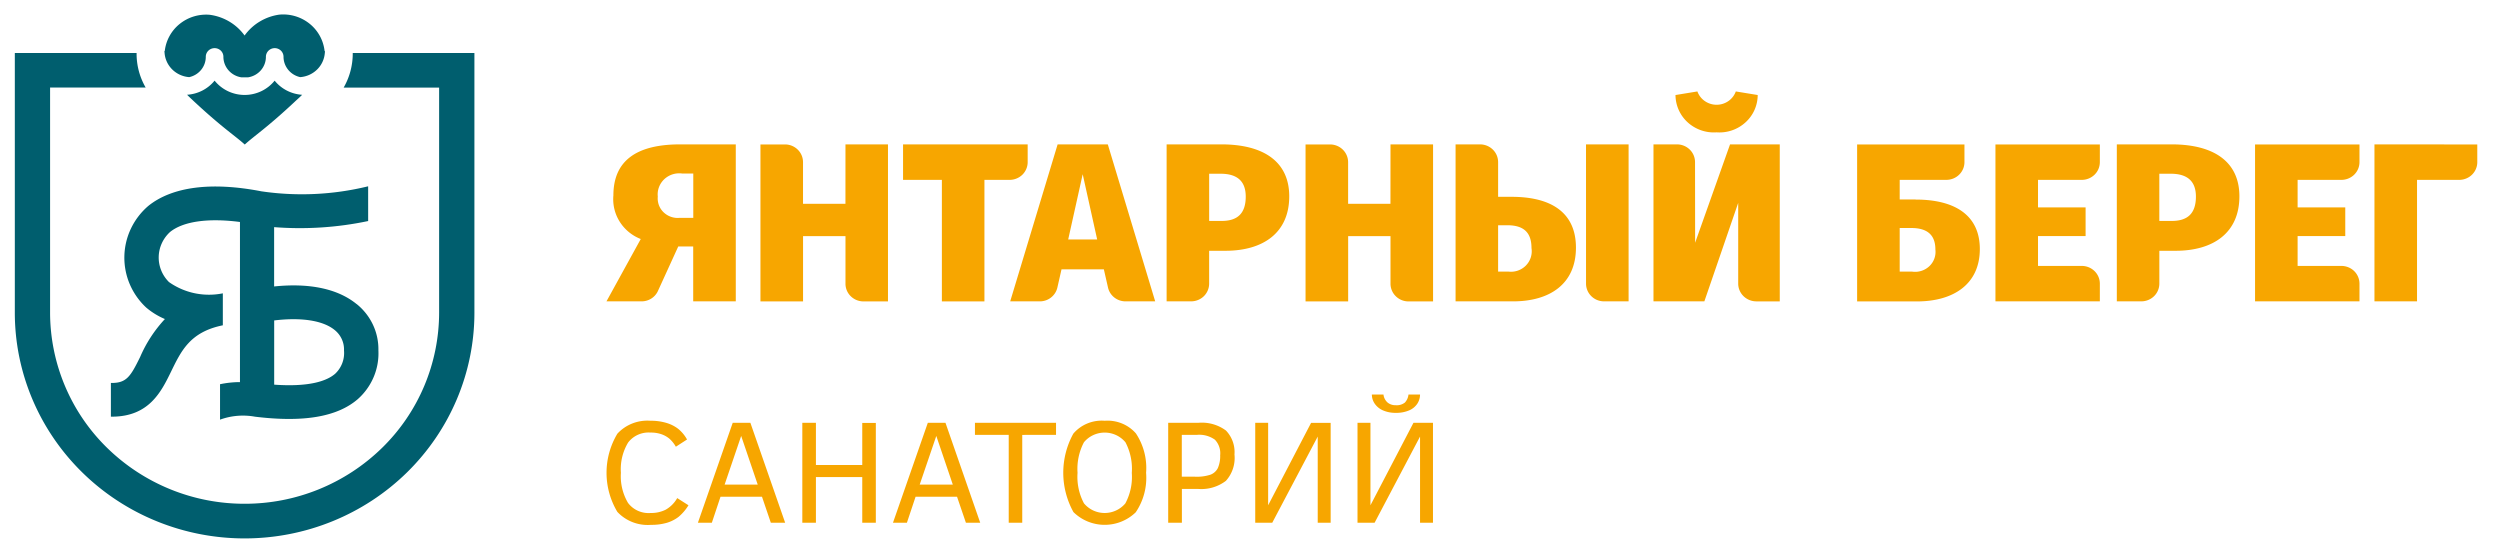
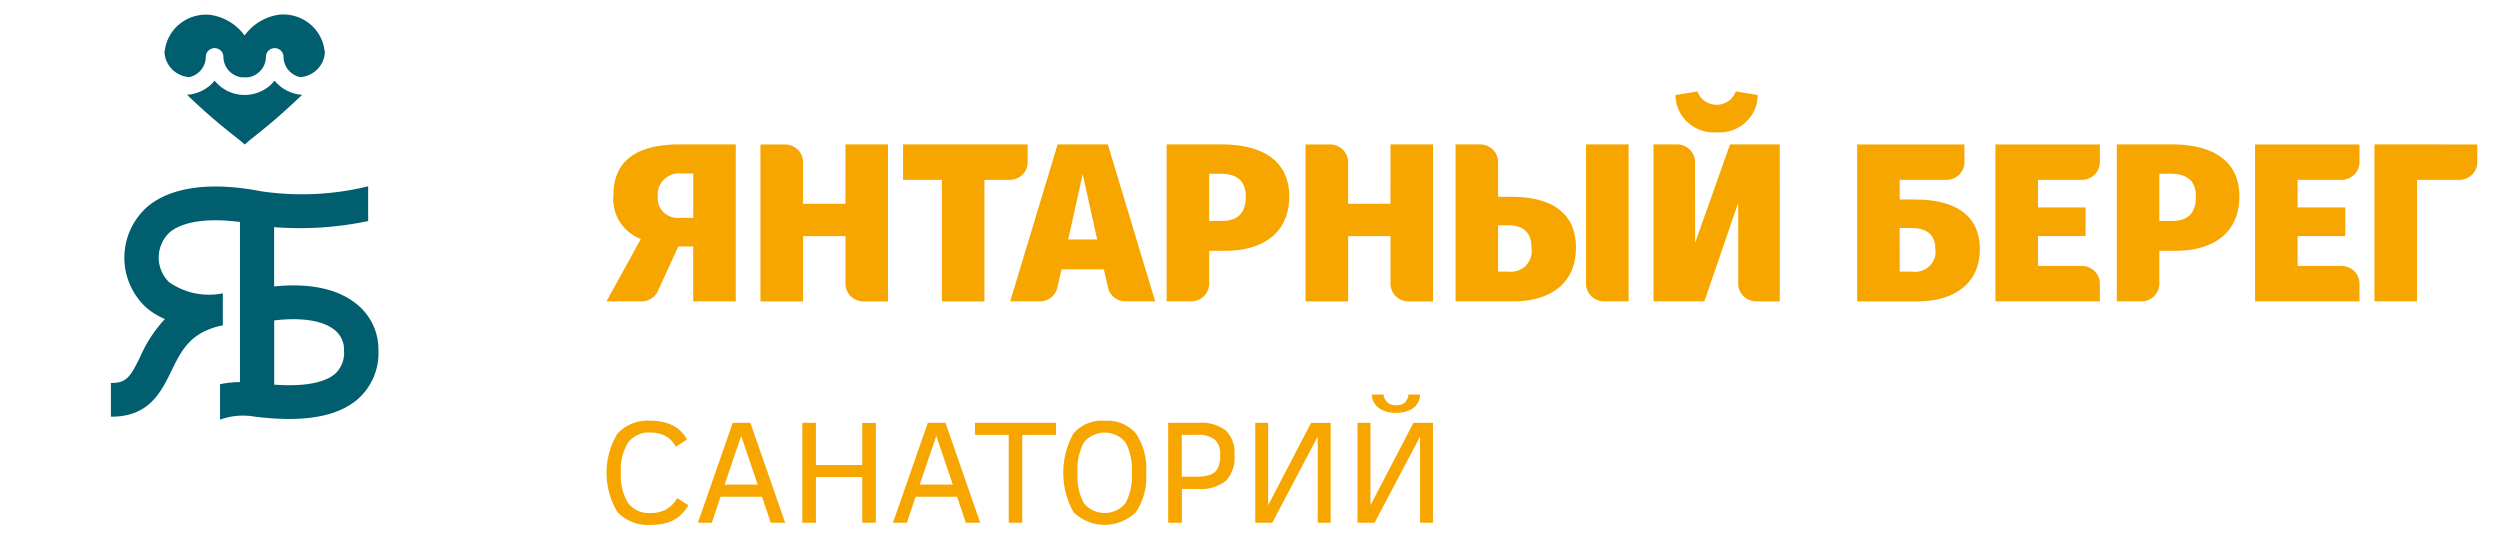
<svg xmlns="http://www.w3.org/2000/svg" width="208" height="46" fill="none">
  <path d="M57.281 42.038c-.22.364-.498.69-.825.965a3.022 3.022 0 01-.98.496 4.536 4.536 0 01-1.304.168 3.485 3.485 0 01-1.531-.22 3.429 3.429 0 01-1.277-.858 6.334 6.334 0 01-.9-3.252c0-1.143.31-2.266.9-3.252a3.357 3.357 0 011.253-.855 3.413 3.413 0 011.51-.223c.447-.007.893.054 1.322.18.355.104.688.272.98.496.299.246.547.546.732.883l-.93.602a2.647 2.647 0 00-.544-.676 2.157 2.157 0 00-.661-.366 2.647 2.647 0 00-.9-.136 2.156 2.156 0 00-1.044.18c-.327.146-.61.37-.825.653a4.293 4.293 0 00-.598 2.514c-.06.872.145 1.742.589 2.5.215.288.502.516.833.664.331.148.695.21 1.058.18.434.01.864-.085 1.252-.278.4-.23.73-.563.954-.962l.936.597zm.785 1.452l2.896-8.312h1.47l2.893 8.313h-1.192l-.735-2.161h-3.452l-.72 2.16h-1.16zm2.223-3.173h2.753l-1.376-4.047-1.377 4.047zM71.74 43.49v-3.798h-3.855v3.799h-1.132v-8.313h1.132v3.508h3.855v-3.5h1.129v8.305h-1.13zm2.556 0l2.898-8.312h1.47l2.89 8.313h-1.19l-.738-2.161h-3.45l-.721 2.16h-1.16zm2.222-3.173h2.755L77.9 36.27l-1.38 4.047zm8.533-4.133v7.306h-1.125v-7.31h-2.81v-1.005h6.746v1.006l-2.811.003zm10.304 3.153a5.12 5.12 0 01-.862 3.285 3.7 3.7 0 01-2.595 1.044 3.7 3.7 0 01-2.587-1.061 6.751 6.751 0 01-.847-3.262 6.751 6.751 0 01.837-3.264 3.08 3.08 0 011.172-.848 3.133 3.133 0 011.436-.225c.487-.036.976.04 1.427.222.45.183.852.467 1.17.83a5.2 5.2 0 01.849 3.28zm-1.189 0a4.73 4.73 0 00-.527-2.536 2.22 2.22 0 00-.771-.597 2.26 2.26 0 00-1.916 0c-.299.14-.562.344-.77.597a4.74 4.74 0 00-.53 2.536 4.68 4.68 0 00.534 2.54c.208.25.47.453.767.592a2.256 2.256 0 002.676-.586 4.67 4.67 0 00.536-2.546m8.546-1.501a2.841 2.841 0 01-.716 2.17 3.37 3.37 0 01-2.336.671h-1.326v2.813h-1.139v-8.313h2.512a3.37 3.37 0 012.294.644 2.588 2.588 0 01.707 2.011m-1.186.021a1.637 1.637 0 00-.44-1.269 2.227 2.227 0 00-1.504-.403h-1.252v3.48h1.087c.443.023.886-.034 1.307-.17.266-.103.482-.3.607-.551.144-.344.21-.715.191-1.087m2.918 5.637v-8.312h1.074v6.86l3.574-6.858h1.627v8.31h-1.076v-7.168l-3.783 7.169h-1.416zm8.509.002v-8.313h1.077v6.86l3.578-6.86h1.624v8.313h-1.076v-7.17l-3.781 7.17h-1.422zm5.202-10.666c.001.279-.083.55-.24.782a1.522 1.522 0 01-.697.548c-.34.136-.706.202-1.073.193a2.59 2.59 0 01-1.054-.198 1.612 1.612 0 01-.7-.558 1.344 1.344 0 01-.243-.767h.966c.027.255.148.492.342.664.188.152.427.232.671.223.277.027.554-.053.771-.223.169-.185.272-.417.296-.664h.961zm-16.531-20.814h-4.553v13.06H99.1a1.525 1.525 0 001.062-.43 1.469 1.469 0 00.439-1.043v-2.734h1.358c3.122 0 5.306-1.484 5.306-4.532 0-2.892-2.145-4.321-5.651-4.321zm.021 6.37h-1.034v-3.927h.958c1.415 0 2.085.658 2.085 1.9 0 1.445-.727 2.027-2.009 2.027m24.118-2.008h-1.111v-2.886a1.46 1.46 0 00-.44-1.043 1.516 1.516 0 00-1.062-.432h-2.037v13.06h4.788c3.025 0 5.227-1.428 5.227-4.47 0-2.858-1.972-4.228-5.36-4.228m-.268 6.22h-.848V18.74h.766c1.437 0 2.011.677 2.011 1.9a1.69 1.69 0 01-.468 1.454 1.74 1.74 0 01-1.468.5m15.55-2.394l-.007-6.712a1.46 1.46 0 00-.44-1.043 1.516 1.516 0 00-1.062-.432h-1.956v13.06h4.233l2.816-8.195v6.723c.002.392.162.767.446 1.043.284.276.667.43 1.067.43h1.945V12.012h-4.136l-2.906 8.187zm1.783-9.19a3.23 3.23 0 001.287-.165 3.195 3.195 0 001.112-.656 3.08 3.08 0 001.025-2.283l-1.821-.298a1.668 1.668 0 01-.62.803 1.72 1.72 0 01-1.957 0 1.668 1.668 0 01-.62-.803l-1.822.299a3.104 3.104 0 001.022 2.279 3.243 3.243 0 002.394.825zm-91.783 5.248a3.51 3.51 0 00.525 2.185 3.613 3.613 0 001.752 1.443l-2.853 5.187h2.921c.28 0 .555-.077.793-.223.237-.146.428-.355.55-.602l1.709-3.743h1.243v4.568h3.543V12.012h-4.628c-3.676 0-5.555 1.39-5.555 4.246zm6.647-1.821v3.687h-1.13a1.684 1.684 0 01-1.338-.46 1.596 1.596 0 01-.485-1.306 1.724 1.724 0 01.1-.789c.095-.252.247-.479.445-.664a1.82 1.82 0 011.505-.465l.903-.003zm12.659 2.519h-3.529v-3.463a1.45 1.45 0 00-.439-1.043 1.503 1.503 0 00-1.061-.432h-2.042v13.06h3.545v-5.432h3.53v3.96a1.448 1.448 0 00.44 1.041 1.503 1.503 0 001.062.43h2.034V12.013h-3.537l-.002 4.944zm45.345 0h-3.522v-3.463a1.467 1.467 0 00-.44-1.043 1.52 1.52 0 00-1.062-.432h-2.039v13.06h3.545v-5.432h3.523v3.96a1.457 1.457 0 00.44 1.04 1.5 1.5 0 001.061.432h2.04V12.012h-3.542l-.004 4.944zm-27.691-4.943l-3.946 13.06h2.47c.334 0 .66-.112.922-.316.263-.204.449-.488.528-.808l.35-1.543h3.522l.352 1.543c.078.32.264.604.527.808.263.204.588.315.923.316h2.47l-3.943-13.06h-4.175zm.88 7.909l1.206-5.428 1.204 5.428h-2.41zm-3.372-6.435v-1.475H75.134v2.953h3.23v10.11h3.541v-10.11H84a1.523 1.523 0 001.063-.43 1.472 1.472 0 00.44-1.041M131.958 23.6a1.457 1.457 0 00.441 1.042 1.498 1.498 0 001.062.43h2.038v-13.06h-3.543l.002 11.587zm48.715-11.588h-4.554v13.06h2.037a1.524 1.524 0 001.062-.43 1.47 1.47 0 00.44-1.043v-2.734h1.357c3.121 0 5.303-1.484 5.303-4.532 0-2.892-2.142-4.321-5.645-4.321zm.014 6.37h-1.031v-3.927h.956c1.414 0 2.088.658 2.088 1.9 0 1.445-.73 2.027-2.013 2.027m-21.308-1.784h-1.324v-1.634h3.883c.398 0 .78-.154 1.062-.43.282-.276.441-.65.442-1.041v-1.475h-8.93v13.06h4.981c3.026 0 5.228-1.428 5.228-4.358 0-2.743-1.973-4.116-5.342-4.116m-.289 5.995h-1.035V18.97h.959c1.437 0 2.01.67 2.01 1.788a1.636 1.636 0 01-.504 1.391 1.726 1.726 0 01-1.432.45m6.933 2.474h8.686V23.6a1.46 1.46 0 00-.44-1.043 1.515 1.515 0 00-1.061-.432h-3.644v-2.483h3.959v-2.387h-3.959v-2.29h3.644a1.522 1.522 0 001.061-.431 1.456 1.456 0 00.44-1.041v-1.475h-8.686v13.055zm21.599 0h8.689V23.6a1.474 1.474 0 00-.929-1.363 1.532 1.532 0 00-.576-.112h-3.643v-2.483h3.965v-2.387h-3.965v-2.29h3.643c.398 0 .781-.155 1.063-.43.282-.277.441-.651.442-1.042v-1.475h-8.689v13.055zm9.935-13.061v13.06h3.542V14.965h3.512a1.52 1.52 0 001.061-.43c.281-.277.44-.65.44-1.041v-1.475l-8.555-.007z" fill="#F7A600" />
  <g clip-path="url(#clip0_2098_632)" fill="#005E6E">
    <path d="M29.664 25.295c-1.56-1.27-3.91-1.766-6.857-1.462v-4.935c2.619.204 5.254.033 7.823-.507V15.5a23.185 23.185 0 01-8.888.417c-4.169-.808-7.424-.383-9.41 1.222a5.725 5.725 0 00-1.442 1.887 5.632 5.632 0 00-.094 4.617 5.715 5.715 0 001.364 1.942c.466.397.993.72 1.56.959-.866.93-1.564 2-2.063 3.162-.799 1.621-1.13 2.18-2.431 2.155v2.806h.078c3.095 0 4.11-2.07 4.931-3.753.837-1.71 1.569-3.294 4.305-3.849v-2.66a5.81 5.81 0 01-2.34-.007 5.76 5.76 0 01-2.14-.93 2.896 2.896 0 01-.645-.965 2.854 2.854 0 01.048-2.263 2.9 2.9 0 01.685-.938c1.1-.891 3.186-1.177 5.817-.833v13.322a8.212 8.212 0 00-1.658.176v2.948a5.582 5.582 0 012.905-.247c4.05.497 6.853.015 8.564-1.467a5.137 5.137 0 001.314-1.834c.295-.7.43-1.454.393-2.21a4.782 4.782 0 00-.454-2.14 4.868 4.868 0 00-1.363-1.726m-1.781 5.805c-.635.554-2.033 1.125-5.073.907v-5.342c2.26-.275 4.063.004 5.029.794.256.205.46.466.595.762.136.296.199.619.185.943a2.365 2.365 0 01-.737 1.937" />
-     <path d="M29.348 4.411a5.68 5.68 0 01-.755 2.875h7.942v18.728a15.76 15.76 0 01-4.74 11.242 16.332 16.332 0 01-11.444 4.657 16.332 16.332 0 01-11.444-4.657 15.76 15.76 0 01-4.74-11.242V7.284h7.953a5.61 5.61 0 01-.755-2.875H1.233v21.605c0 4.981 2.015 9.759 5.6 13.28 3.585 3.523 8.448 5.502 13.519 5.502 5.07 0 9.933-1.979 13.519-5.501 3.585-3.523 5.6-8.3 5.6-13.281V4.41H29.348z" />
    <path d="M27.026 4.242h-.02a3.389 3.389 0 00-1.249-2.269 3.508 3.508 0 00-2.51-.757 4.321 4.321 0 00-1.632.575 4.24 4.24 0 00-1.265 1.164 4.222 4.222 0 00-1.269-1.159 4.3 4.3 0 00-1.634-.566 3.503 3.503 0 00-2.494.759 3.384 3.384 0 00-1.245 2.254h-.027a.768.768 0 00.011.111.188.188 0 00-.007.045h.007a2.16 2.16 0 00.642 1.383c.376.37.876.596 1.407.635a1.76 1.76 0 00.989-.6c.25-.304.389-.684.391-1.075v-.018c0-.19.077-.372.214-.507a.74.74 0 01.517-.211h.007a.74.74 0 01.516.21.715.715 0 01.212.508v.018c.005.407.156.8.427 1.11.27.309.643.514 1.053.58h.585c.409-.066.78-.272 1.05-.581.27-.31.418-.702.421-1.11v-.017a.716.716 0 01.217-.508.742.742 0 011.036 0 .716.716 0 01.213.508v.018c.005.392.145.77.397 1.075.252.304.601.516.991.6a2.234 2.234 0 001.407-.634 2.16 2.16 0 00.642-1.384h.008v-.027a.147.147 0 00-.01-.033.605.605 0 00.011-.096m-4.183 2.465a3.171 3.171 0 01-1.11.878 3.228 3.228 0 01-2.777 0 3.171 3.171 0 01-1.11-.878 3.175 3.175 0 01-1.018.826 3.23 3.23 0 01-1.272.35c.216.219.414.4.636.609 2.341 2.172 3.375 2.813 4.164 3.533.785-.72 1.818-1.372 4.143-3.546.226-.214.425-.383.631-.593a3.233 3.233 0 01-1.27-.35 3.178 3.178 0 01-1.017-.825" />
  </g>
  <defs>
    <clipPath id="clip0_2098_632">
      <path fill="#fff" transform="translate(1.233 1.21)" d="M0 0h38.234v43.579H0z" />
    </clipPath>
  </defs>
</svg>